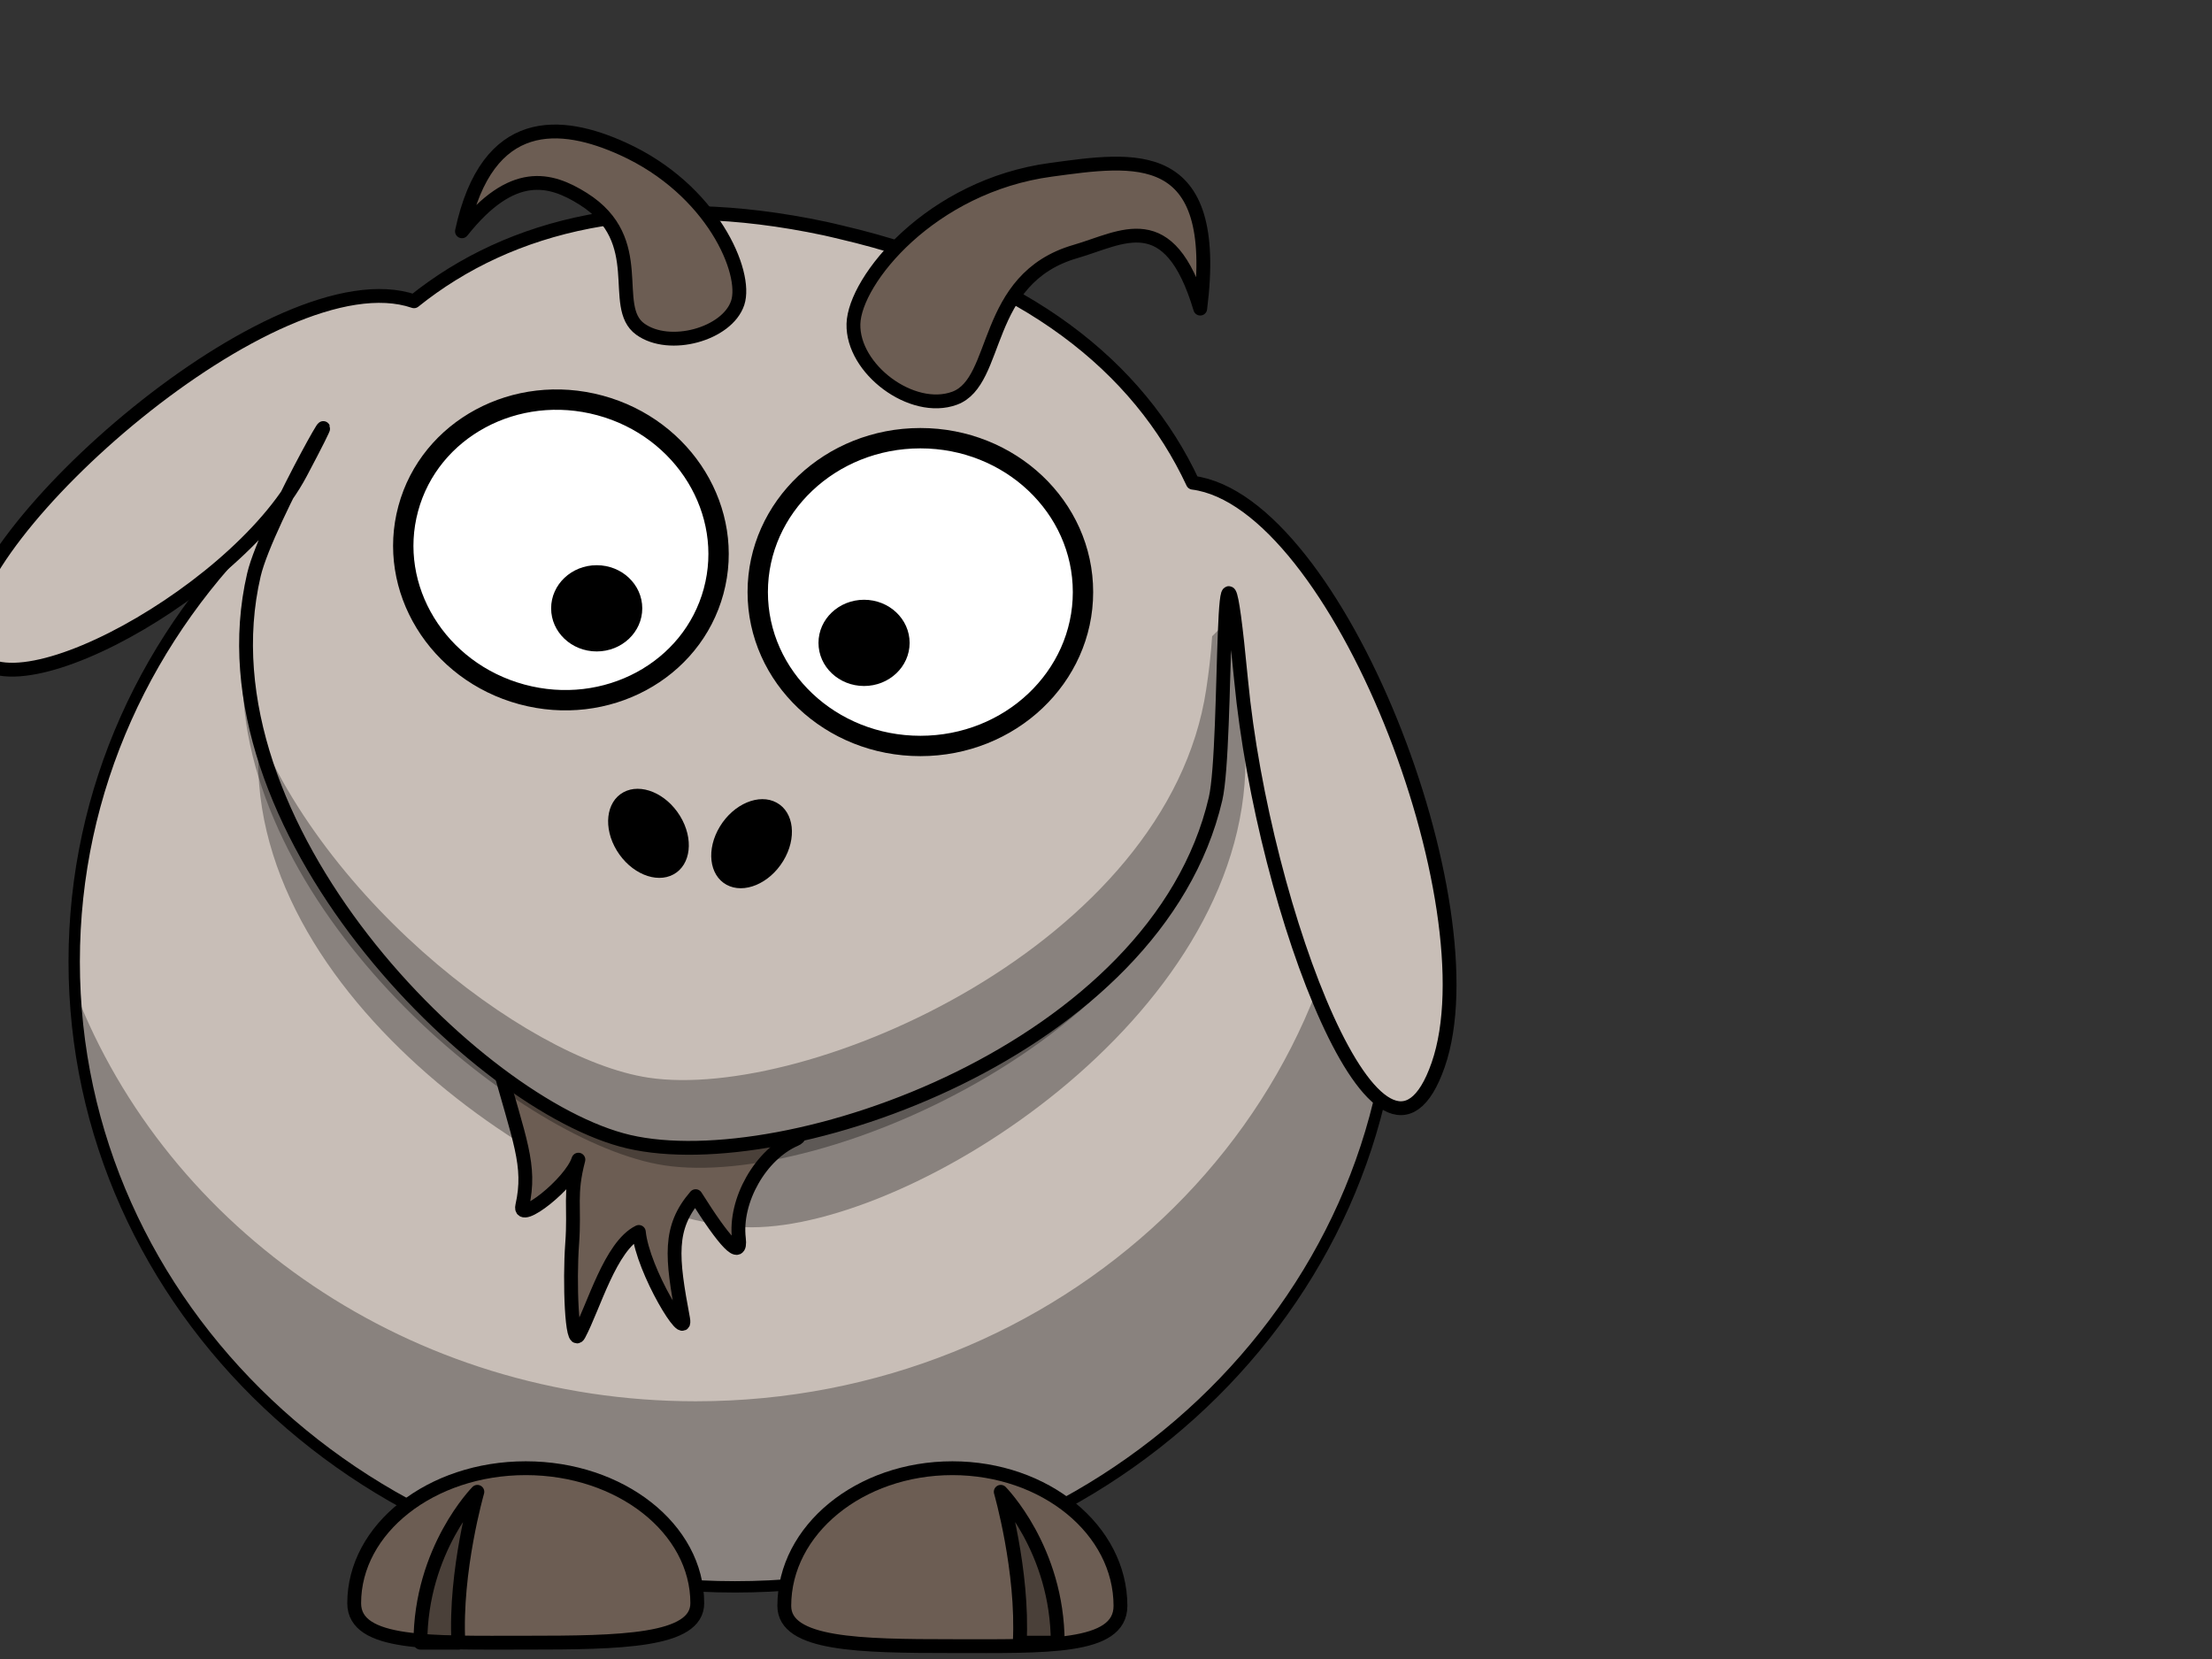
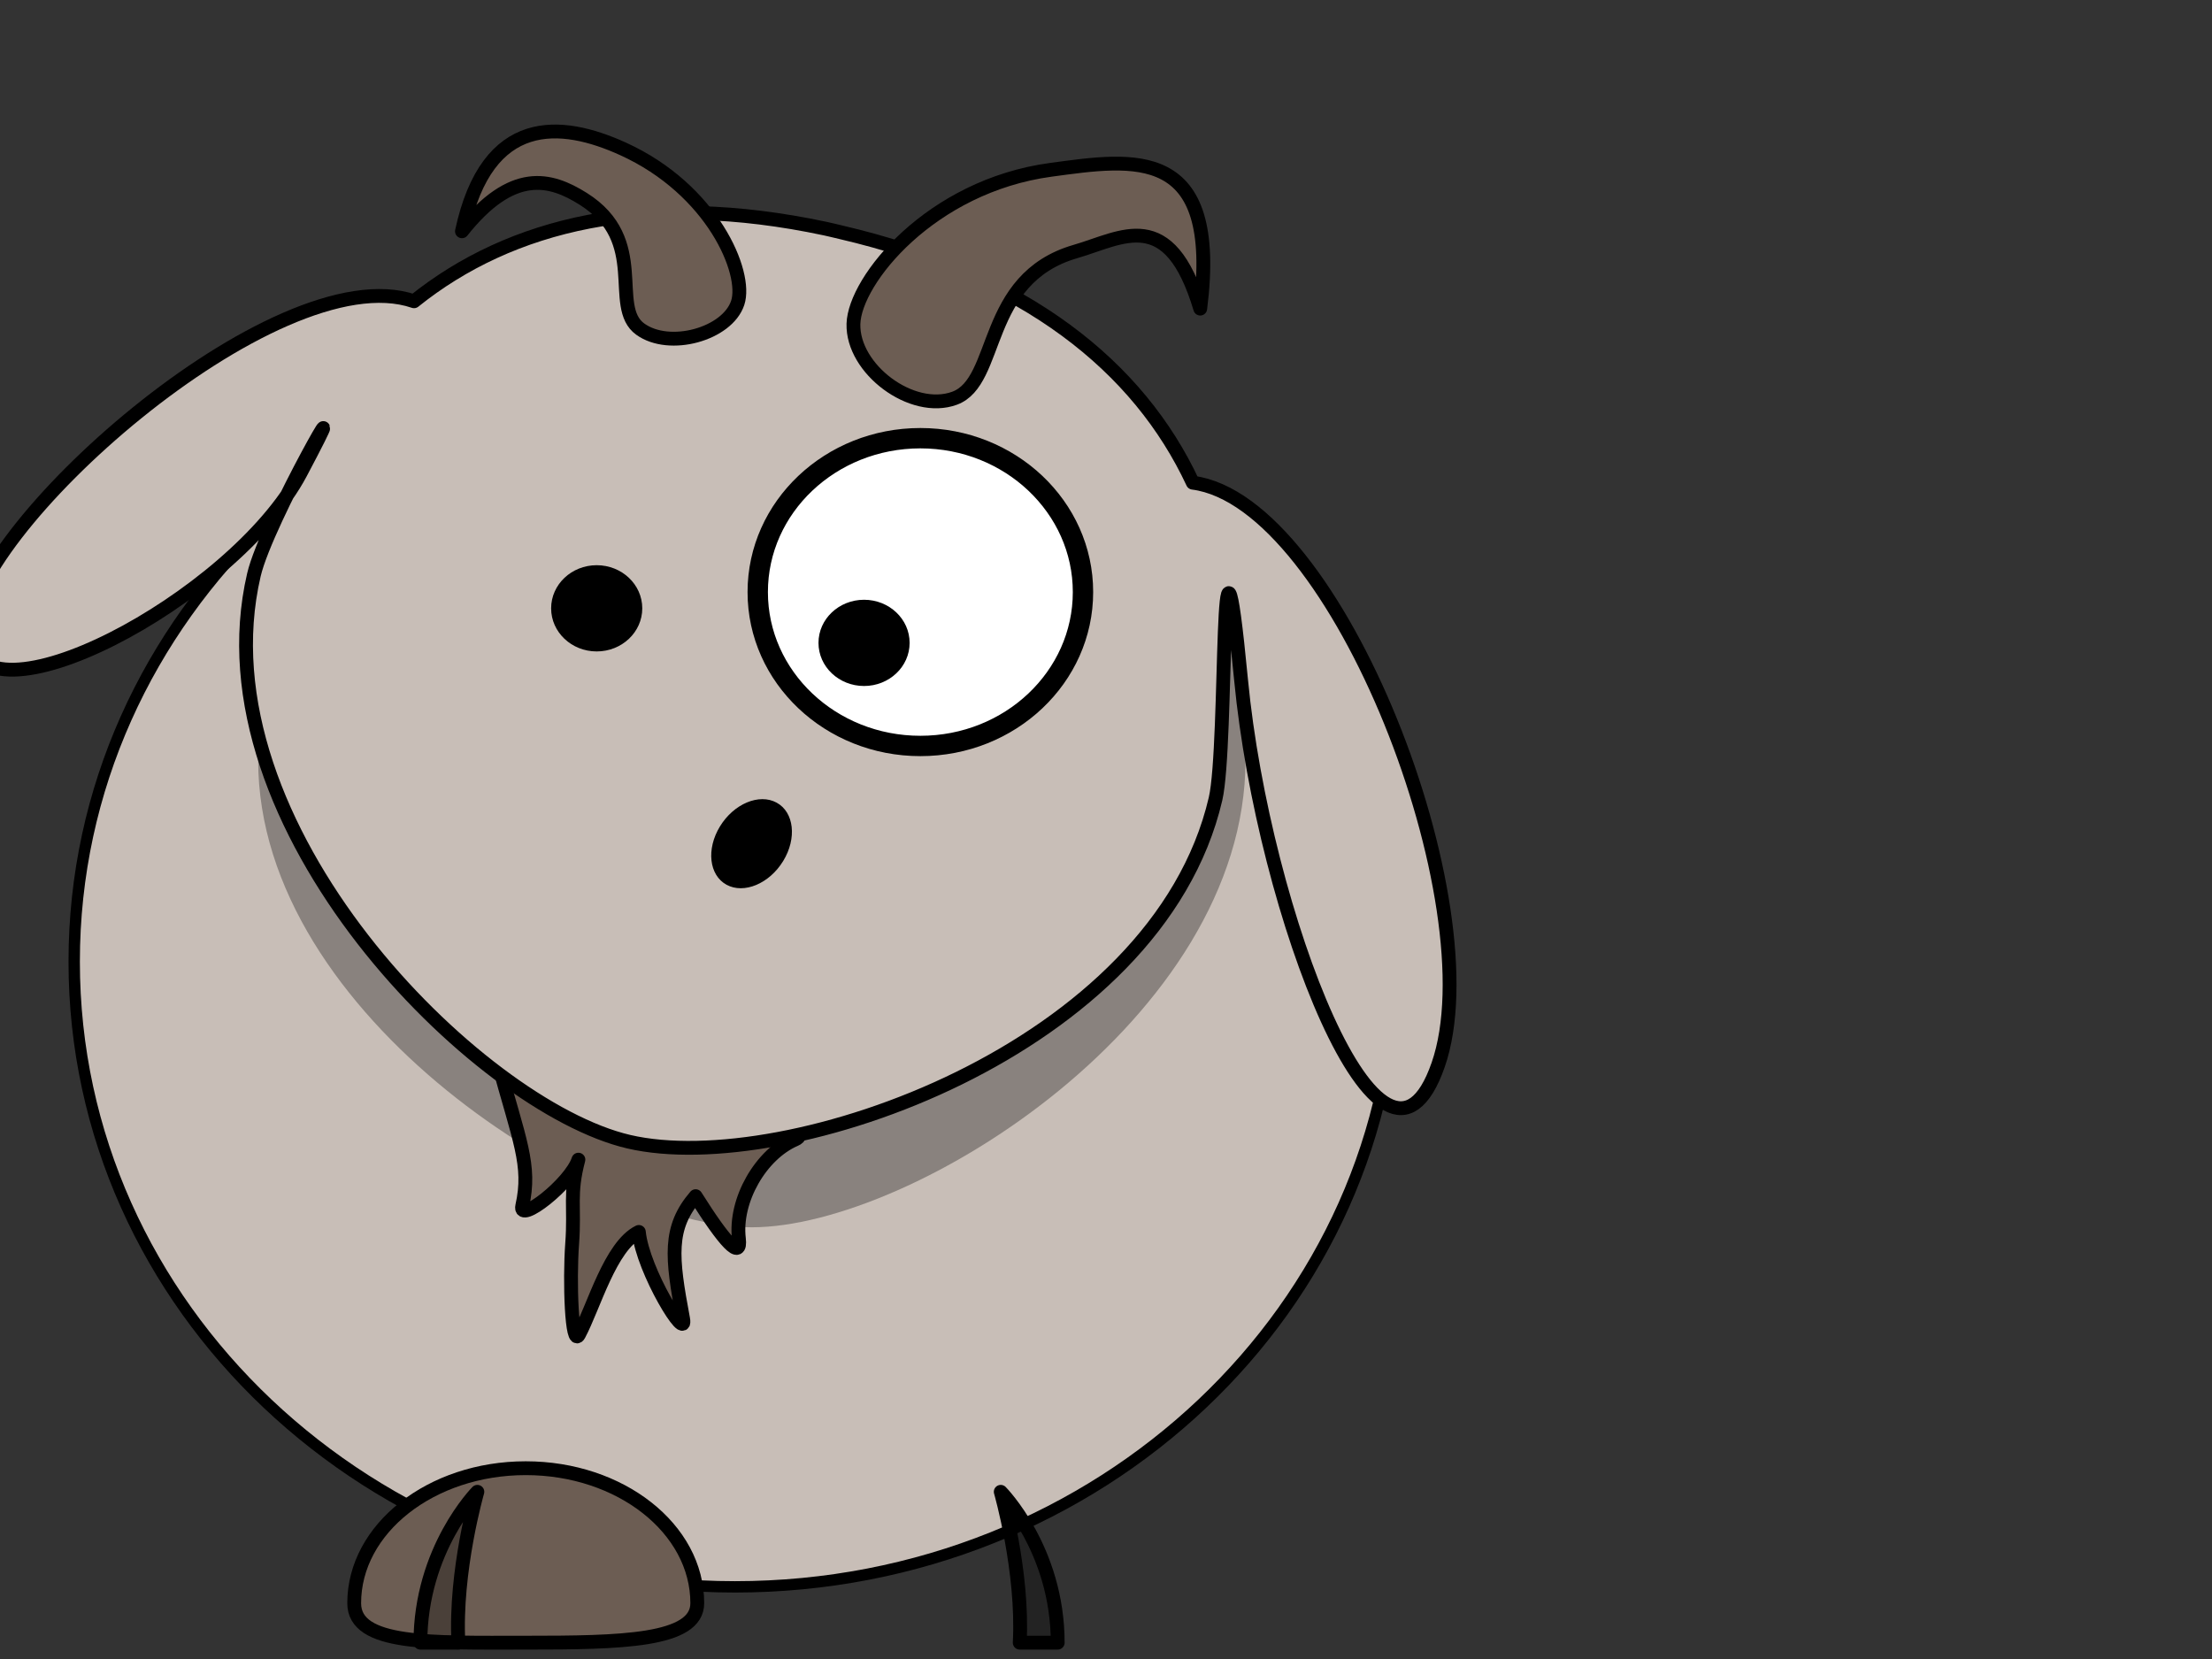
<svg xmlns="http://www.w3.org/2000/svg" width="640" height="480">
  <rect width="100%" height="100%" fill="#333333" stroke="none" />
  <title>rabsky</title>
  <g>
    <path d="m403.814,278.232c0.031,99.897 -85.569,180.894 -191.173,180.894c-105.604,0 -191.205,-80.997 -191.173,-180.894c-0.032,-99.896 85.569,-180.893 191.173,-180.893c105.604,0 191.204,80.997 191.173,180.893z" id="path2383" stroke-miterlimit="4" stroke-linejoin="round" stroke-linecap="round" stroke-width="3.287" stroke="#000000" fill-rule="nonzero" fill="#c8beb7" />
-     <path d="m392.259,216.192c0.134,2.776 0.218,5.602 0.218,8.41c0,99.824 -85.636,180.831 -191.164,180.831c-82.486,0 -152.872,-49.527 -179.656,-118.817c4.631,95.941 88.44,172.473 191,172.473c105.528,0 191.164,-81.007 191.164,-180.831c0,-21.796 -4.081,-42.71 -11.563,-62.066z" id="path3221" stroke-miterlimit="4" stroke-linejoin="round" stroke-linecap="round" stroke-width="4" fill-rule="nonzero" fill-opacity="0.314" fill="#000000" />
-     <path d="m226.92,464.63c0,11.283 21.787,11.644 48.632,11.644c26.845,0 48.632,0.861 48.632,-11.644c0,-21.989 -21.787,-39.834 -48.632,-39.834c-26.845,0 -48.632,17.846 -48.632,39.834z" id="path3172" stroke-miterlimit="4" stroke-linejoin="round" stroke-linecap="round" stroke-width="4" stroke="#000000" fill-rule="nonzero" fill="#6c5d53" />
    <path d="m360.356,219.981c0,74.581 -96.203,135.111 -142.831,135.111c-44.886,0 -142.831,-60.529 -142.831,-135.111c0,-74.581 42.978,-135.11 142.831,-135.11c99.87,0 142.831,60.529 142.831,135.11z" id="path3236" stroke-miterlimit="4" stroke-linejoin="round" stroke-linecap="round" stroke-width="4" fill-rule="nonzero" fill-opacity="0.314" fill="#000000" />
    <path d="m136.04,315.101c10.512,21.165 15.41,27.531 15.098,39.641c-0.142,5.516 12.457,-9.013 13.331,-16.274c-0.642,10.487 1.626,13.353 2.959,24.202c1.333,10.849 5.755,29.674 7.039,25.454c2.666,-8.763 3.914,-26.931 11.226,-32.547c3.309,10.849 20.227,29.065 17.435,22.115c-6.779,-16.874 -9.271,-24.963 -3.333,-35.468c10.626,11.229 16.705,15.877 14.664,9.597c-3.444,-10.596 1.458,-25.152 10.385,-31.295c11.332,-7.798 -88.804,-5.842 -88.804,-5.425z" id="path3203" stroke-miterlimit="4" stroke-linejoin="round" stroke-width="4" stroke="#000000" fill-rule="evenodd" fill="#6c5d53" transform="rotate(11.224 180.889 351.654)" />
    <path d="m306.026,475.278c0,-27.022 -16.48,-43.651 -16.48,-43.651c0,0 6.592,22.865 5.494,43.651l10.987,0z" id="path3174" stroke-miterlimit="4" stroke-linejoin="round" stroke-width="4" stroke="#000000" fill-rule="evenodd" fill-opacity="0.314" fill="#000000" />
    <path d="m207.89,64.052c-52.584,1.008 -88.891,19.239 -111.044,47.465c-41.999,-4.273 -112.012,95.442 -103.484,123.232c8.528,27.79 72.231,-27.435 82.796,-67.385c10.564,-39.95 -6.472,15.577 -6.472,31.756c0,74.581 97.955,135.121 142.841,135.121c46.628,0 142.841,-60.54 142.841,-135.121c0,-16.179 -22.018,-98.804 -0.573,-35.065c21.445,63.739 75.623,143.815 80.768,95.384c5.145,-48.431 -65.364,-152.181 -107.356,-147.922c-22.796,-29.049 -60.575,-47.465 -115.68,-47.465c-1.56,0 -3.103,-0.029 -4.636,0z" id="path3155" stroke-miterlimit="4" stroke-linejoin="round" stroke-linecap="round" stroke-width="4" stroke="#000000" fill-rule="nonzero" fill="#c8beb7" transform="rotate(13.114 214.239 199.14)" />
-     <path d="m208.059,159.105c0.008,23.914 -20.485,43.305 -45.766,43.305c-25.281,0 -45.773,-19.39 -45.766,-43.305c-0.008,-23.914 20.485,-43.305 45.766,-43.305c25.281,0 45.773,19.39 45.766,43.305z" id="path3157" stroke-miterlimit="4" stroke-linejoin="round" stroke-linecap="round" stroke-width="5.889" stroke="#000000" fill-rule="nonzero" fill="#ffffff" transform="rotate(15.146 162.293 159.105)" />
    <path d="m313.342,171.306c0.008,24.587 -21.061,44.523 -47.053,44.523c-25.992,0 -47.061,-19.936 -47.053,-44.523c-0.008,-24.587 21.061,-44.523 47.053,-44.523c25.992,0 47.061,19.936 47.053,44.523z" id="path3159" stroke-miterlimit="4" stroke-linejoin="round" stroke-linecap="round" stroke-width="5.889" stroke="#000000" fill-rule="nonzero" fill="#ffffff" />
    <path d="m263.182,186.006c0.002,6.889 -5.901,12.475 -13.184,12.475c-7.283,0 -13.187,-5.586 -13.184,-12.475c-0.002,-6.889 5.901,-12.476 13.184,-12.476c7.283,0 13.187,5.586 13.184,12.476z" id="path3161" stroke-miterlimit="4" stroke-linejoin="round" stroke-linecap="round" stroke-width="47.667" fill-rule="nonzero" fill="#000000" />
    <path d="m185.828,176.006c0.002,6.889 -5.901,12.475 -13.184,12.475c-7.283,0 -13.187,-5.586 -13.184,-12.475c-0.002,-6.889 5.901,-12.476 13.184,-12.476c7.283,0 13.187,5.586 13.184,12.476z" id="path3163" stroke-miterlimit="4" stroke-linejoin="round" stroke-linecap="round" stroke-width="47.667" fill-rule="nonzero" fill="#000000" />
    <path d="m250.368,103.925c-2.195,-12.431 13.854,-43.551 47.008,-55.157c22.809,-7.985 46.702,-17.19 50.387,30.647c-14.842,-27.56 -26.221,-15.472 -38.694,-8.91c-25.029,13.168 -13.741,41.232 -25.723,48.626c-11.154,6.883 -30.704,-2.321 -32.979,-15.207l0,0z" id="path3179" stroke-miterlimit="4" stroke-linejoin="round" stroke-width="4" stroke="#000000" fill-rule="evenodd" fill="#6c5d53" transform="rotate(11.612 298.967 81.902)" />
-     <path d="m342.747,158.926l-3.272,4.385c0.434,5.077 0.6,10.24 0.6,15.478c0,74.581 -96.213,135.12 -142.842,135.12c-36.137,0 -106.631,-39.22 -132.751,-93.434c13.292,66.445 99.782,117.837 141.151,117.837c46.628,0 142.841,-60.539 142.841,-135.12c0,-15.505 -1.877,-30.395 -5.727,-44.266z" id="path3231" stroke-miterlimit="4" stroke-linejoin="round" stroke-linecap="round" stroke-width="4" fill-rule="nonzero" fill-opacity="0.314" fill="#000000" transform="rotate(8.572 206.478 248.619)" />
    <path d="m201.744,463.856c0,11.064 -22.235,11.418 -49.632,11.418c-27.397,0 -49.632,0.844 -49.632,-11.418c0,-21.562 22.235,-39.061 49.632,-39.061c27.397,0 49.632,17.499 49.632,39.061z" id="path3329" stroke-miterlimit="4" stroke-linejoin="round" stroke-linecap="round" stroke-width="4" stroke="#000000" fill-rule="nonzero" fill="#6c5d53" />
    <path d="m121.638,475.278c0,-27.022 16.48,-43.651 16.48,-43.651c0,0 -6.592,22.865 -5.494,43.651l-10.987,0z" id="path3331" stroke-miterlimit="4" stroke-linejoin="round" stroke-width="4" stroke="#000000" fill-rule="evenodd" fill-opacity="0.314" fill="#000000" />
    <path d="m226.607,249.106c-4.001,6.559 -11.345,9.639 -16.4,6.878c-5.055,-2.761 -5.907,-10.317 -1.903,-16.874c4.001,-6.559 11.345,-9.639 16.4,-6.878c5.055,2.761 5.907,10.317 1.903,16.874z" id="path2398" stroke-miterlimit="4" stroke-linejoin="round" stroke-linecap="round" stroke-width="47.667" fill-rule="nonzero" fill="#000000" />
-     <path d="m178.471,246.106c4.001,6.559 11.345,9.639 16.4,6.878c5.055,-2.761 5.907,-10.317 1.903,-16.874c-4.001,-6.559 -11.345,-9.639 -16.4,-6.878c-5.055,2.761 -5.907,10.317 -1.903,16.874z" id="path2412" stroke-miterlimit="4" stroke-linejoin="round" stroke-linecap="round" stroke-width="47.667" fill-rule="nonzero" fill="#000000" />
    <path d="m215.637,82.657c1.798,-9.033 -11.351,-31.645 -38.515,-40.078c-18.688,-5.802 -40.209,-5.265 -43.228,29.494c12.16,-20.026 23.429,-18.467 33.648,-13.699c20.506,9.568 11.258,29.96 21.075,35.332c9.139,5.001 25.156,-1.686 27.02,-11.049z" id="path3173" stroke-miterlimit="4" stroke-linejoin="round" stroke-width="4" stroke="#000000" fill-rule="evenodd" fill="#6c5d53" transform="rotate(7.181 174.847 67.61)" />
    <title>Layer 1</title>
  </g>
</svg>